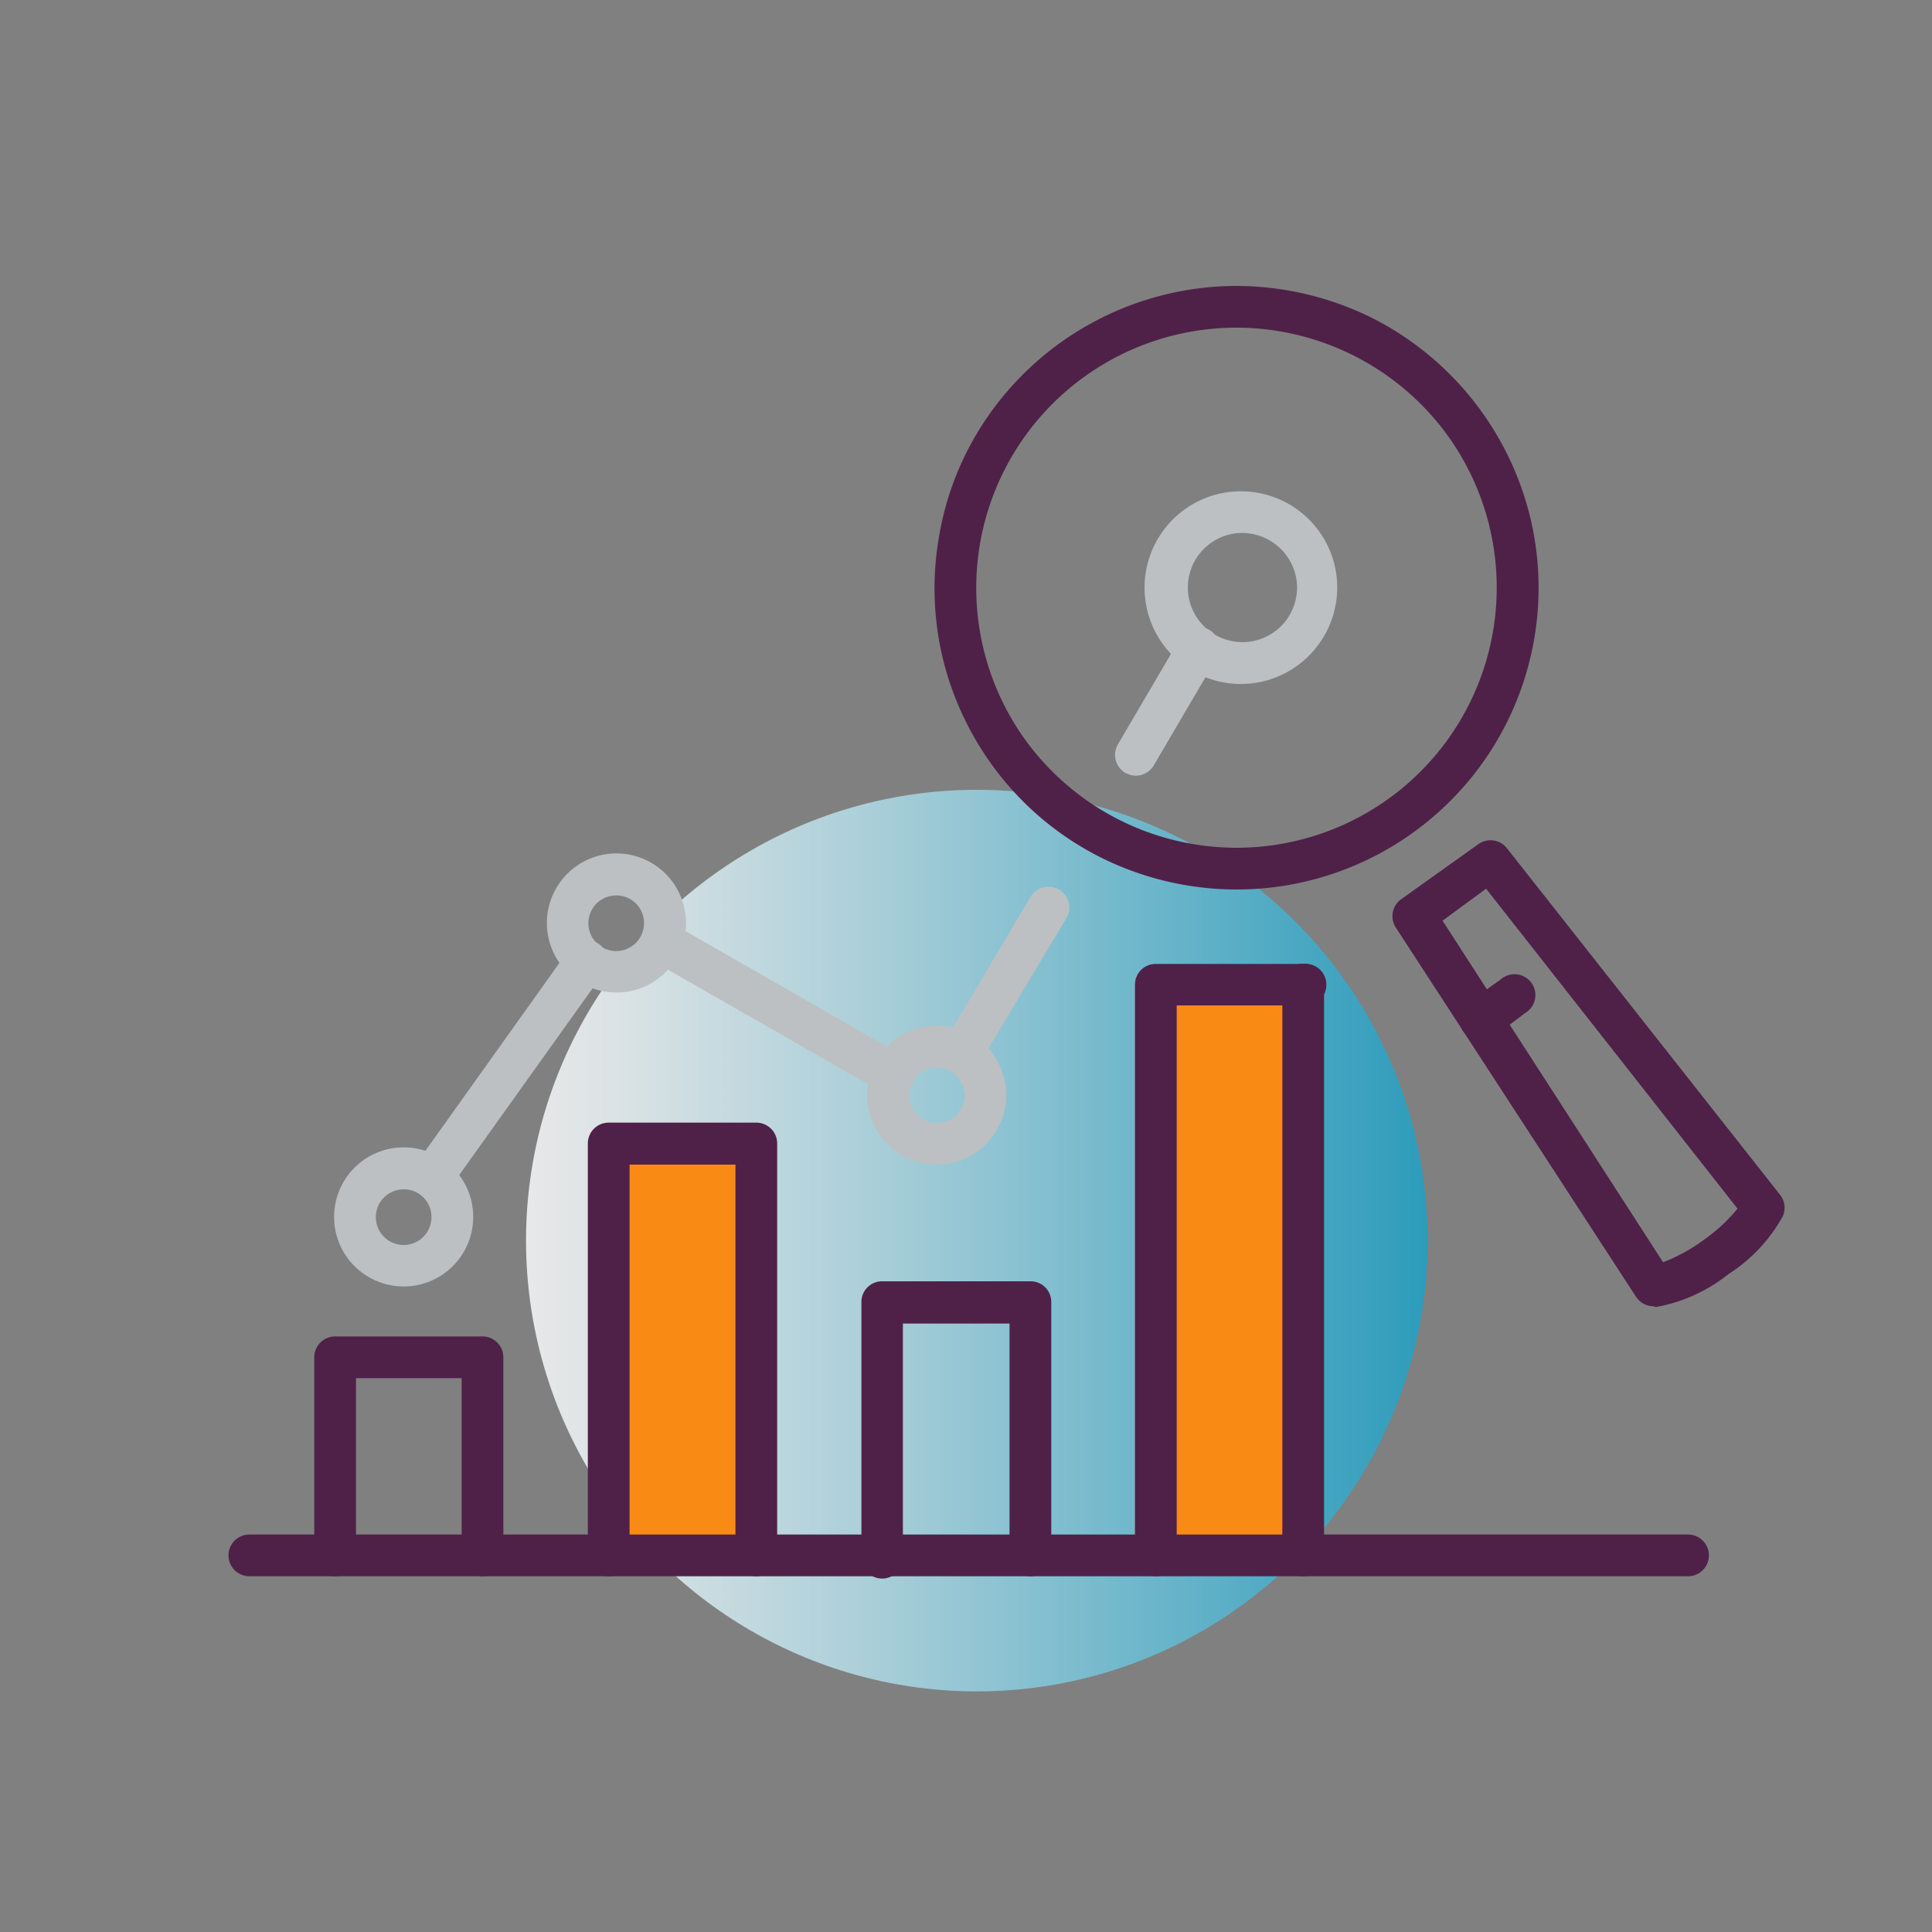
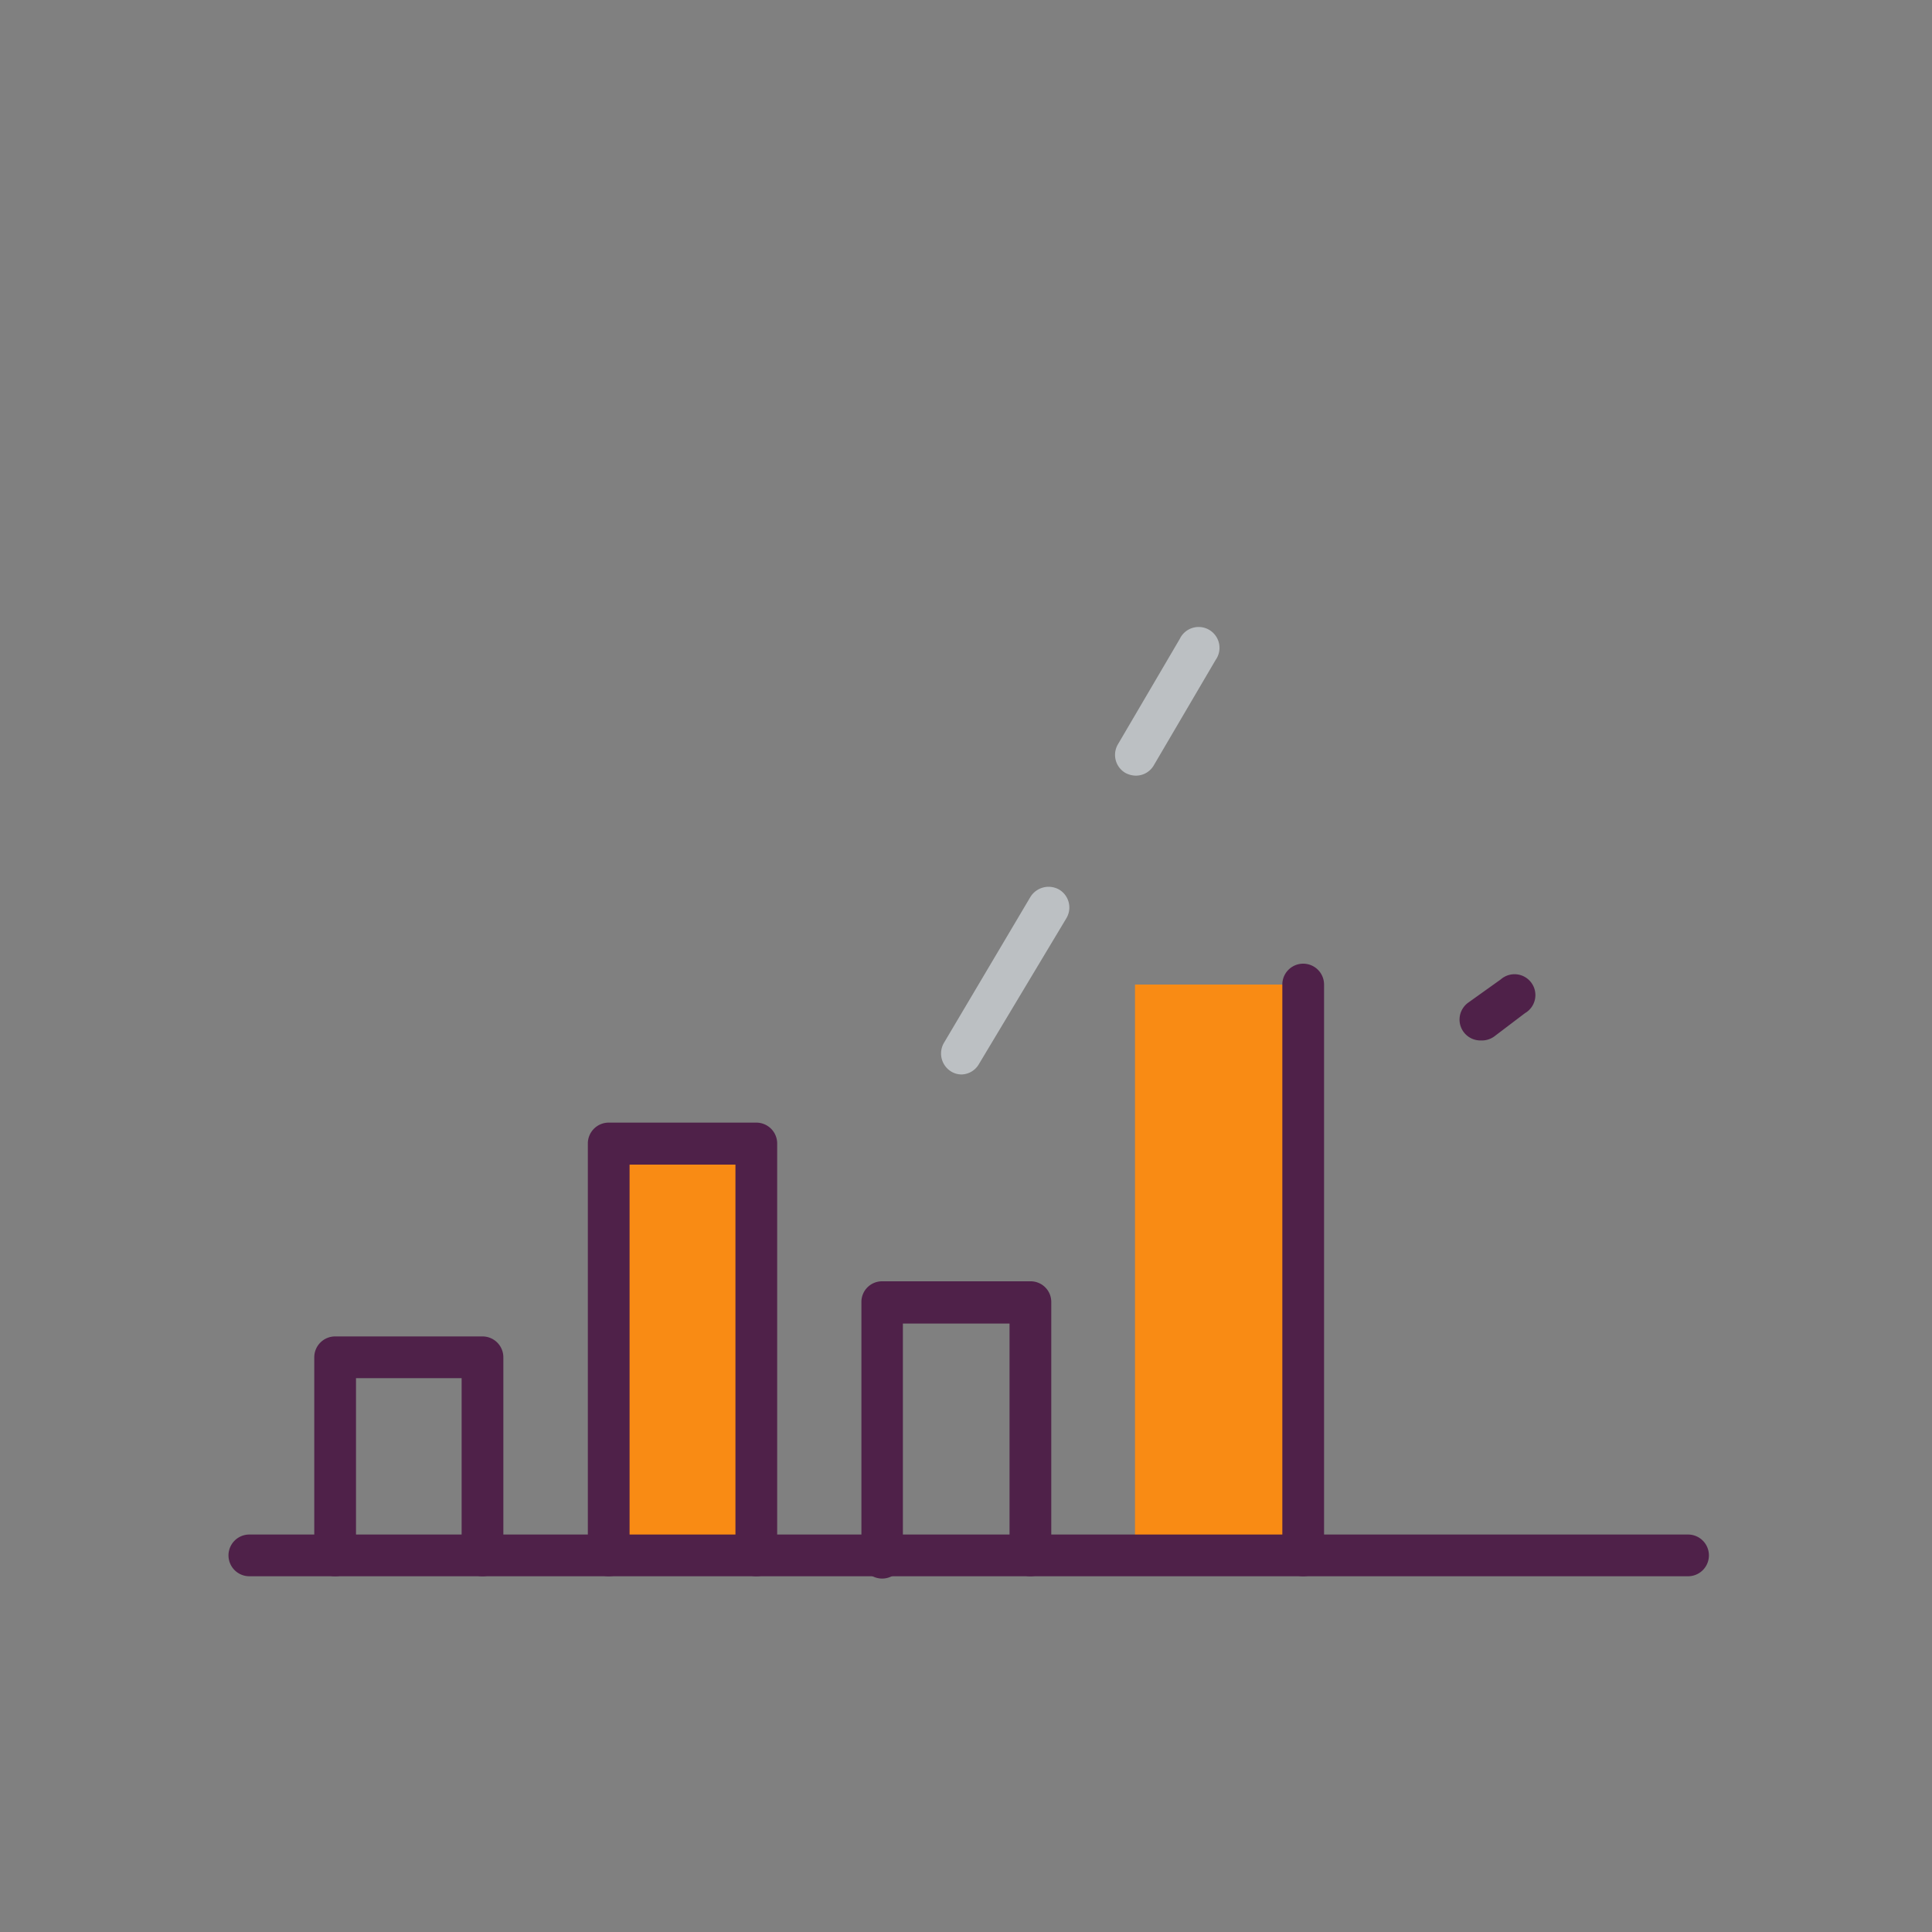
<svg xmlns="http://www.w3.org/2000/svg" viewBox="0 0 75 75">
  <rect x="0" y="0" width="75" height="75" fill="#808080" stroke="none" />
  <defs />
  <defs>
    <linearGradient id="a" x1="20.42" x2="55.42" y1="48.16" y2="48.16" gradientUnits="userSpaceOnUse">
      <stop offset="0" stop-color="#fff" />
      <stop offset=".12" stop-color="#ebf7fa" />
      <stop offset=".37" stop-color="#b6e1ed" />
      <stop offset=".72" stop-color="#61bfd9" />
      <stop offset="1" stop-color="#1ba2c8" />
    </linearGradient>
    <style>.b{fill:#bcc0c3}.c{fill:#f98b14}.d{fill:#4f2149}</style>
  </defs>
-   <circle cx="37.92" cy="48.16" r="17.5" fill="url(#a)" opacity=".82" />
  <path d="M44.09 30.11a.87.87 0 01-.41-.11.81.81 0 01-.28-1.11l2.4-4.09a.81.81 0 111.39.82l-2.4 4.09a.8.8 0 01-.7.4zM37.34 41.71a.77.77 0 01-.41-.11.82.82 0 01-.29-1.11L40 34.82a.83.83 0 011.11-.29.81.81 0 01.29 1.11L38 41.31a.8.8 0 01-.66.4z" class="b" />
  <path d="M23.36 44.17h6.53v16.21h-6.53z" class="c" />
-   <path d="M34.66 42.52a.76.76 0 01-.4-.11l-9-5.15a.81.81 0 01-.26-1.11.8.8 0 011.1-.3l9 5.16a.81.81 0 01.3 1.1.83.83 0 01-.74.41zM16.77 46.51a.75.75 0 01-.47-.15.8.8 0 01-.19-1.12l6-8.41a.81.81 0 111.32.94l-6 8.4a.79.79 0 01-.66.34z" class="b" />
-   <path d="M23.93 38.53a2.7 2.7 0 112.7-2.7 2.7 2.7 0 01-2.7 2.7zm0-3.77A1.08 1.08 0 1025 35.83a1.07 1.07 0 00-1.07-1.07zM36.37 45.21a2.7 2.7 0 112.69-2.69 2.7 2.7 0 01-2.69 2.69zm0-3.77a1.08 1.08 0 101.08 1.08 1.09 1.09 0 00-1.08-1.08z" class="b" />
  <path d="M44.06 38.22h6.53v22.16h-6.53z" class="c" />
-   <path d="M48.58 26.53a3.74 3.74 0 113.31-4.12 3.75 3.75 0 01-3.31 4.12zM48 20.7a2.12 2.12 0 102.34 1.88A2.14 2.14 0 0048 20.7zM15.67 49.94a2.7 2.7 0 112.7-2.7 2.7 2.7 0 01-2.7 2.7zm0-3.77a1.08 1.08 0 101.08 1.07 1.07 1.07 0 00-1.08-1.07z" class="b" />
  <path d="M18.73 61.19a.81.81 0 01-.81-.81V53.5h-4.1v6.88a.81.81 0 11-1.62 0v-7.69a.81.81 0 01.81-.81h5.72a.81.81 0 01.81.81v7.69a.81.81 0 01-.81.81zM29.36 61.19a.81.81 0 01-.81-.81V45.21h-4.11v15.17a.81.81 0 11-1.62 0v-16a.81.81 0 01.81-.8h5.73a.81.81 0 01.81.8v16a.81.81 0 01-.81.81zM40 61.19a.81.81 0 01-.81-.81v-9h-4.14v9a.81.81 0 11-1.61 0v-9.84a.8.8 0 01.8-.8H40a.8.8 0 01.81.8v9.84a.81.81 0 01-.81.81zM50.59 61.19a.81.81 0 01-.81-.81V38.22a.81.81 0 011.62 0v22.16a.81.81 0 01-.81.81z" class="d" />
-   <path d="M44.87 61.19a.81.81 0 01-.81-.81V38.22a.8.8 0 01.81-.8h5.72a.81.81 0 110 1.61h-4.91v21.35a.81.81 0 01-.81.81zM48 34.53a11.82 11.82 0 01-5.28-1.25 11.65 11.65 0 01-4.25-3.64 11.82 11.82 0 01-1.91-4.25 11.64 11.64 0 01-.12-4.48A11.52 11.52 0 0138 16.7a11.76 11.76 0 0110-5.6 11.92 11.92 0 015.28 1.25 11.8 11.8 0 016.16 7.89 11.71 11.71 0 01-1.44 8.7 11.73 11.73 0 01-10 5.59zm0-21.81a10.1 10.1 0 00-8.2 16 10.14 10.14 0 008.2 4.19 10.1 10.1 0 008.2-16 10.14 10.14 0 00-8.2-4.19zM64.19 50.71a.82.82 0 01-.68-.37L54.18 36a.81.81 0 01.21-1.09l3-2.14a.81.81 0 011.11.16l10.6 13.45a.81.81 0 01.11.83 6.23 6.23 0 01-2.11 2.25 6.3 6.3 0 01-2.82 1.28zM56 35.74L64.56 49a6.76 6.76 0 001.57-.86 6.57 6.57 0 001.32-1.22L57.69 34.5z" class="d" />
  <path d="M57.49 40.39a.81.81 0 01-.49-1.47l1.26-.9a.81.81 0 11.94 1.31l-1.2.91a.82.82 0 01-.51.15zM65.53 61.19H9.68a.81.81 0 010-1.62h55.85a.81.81 0 010 1.62z" class="d" />
</svg>